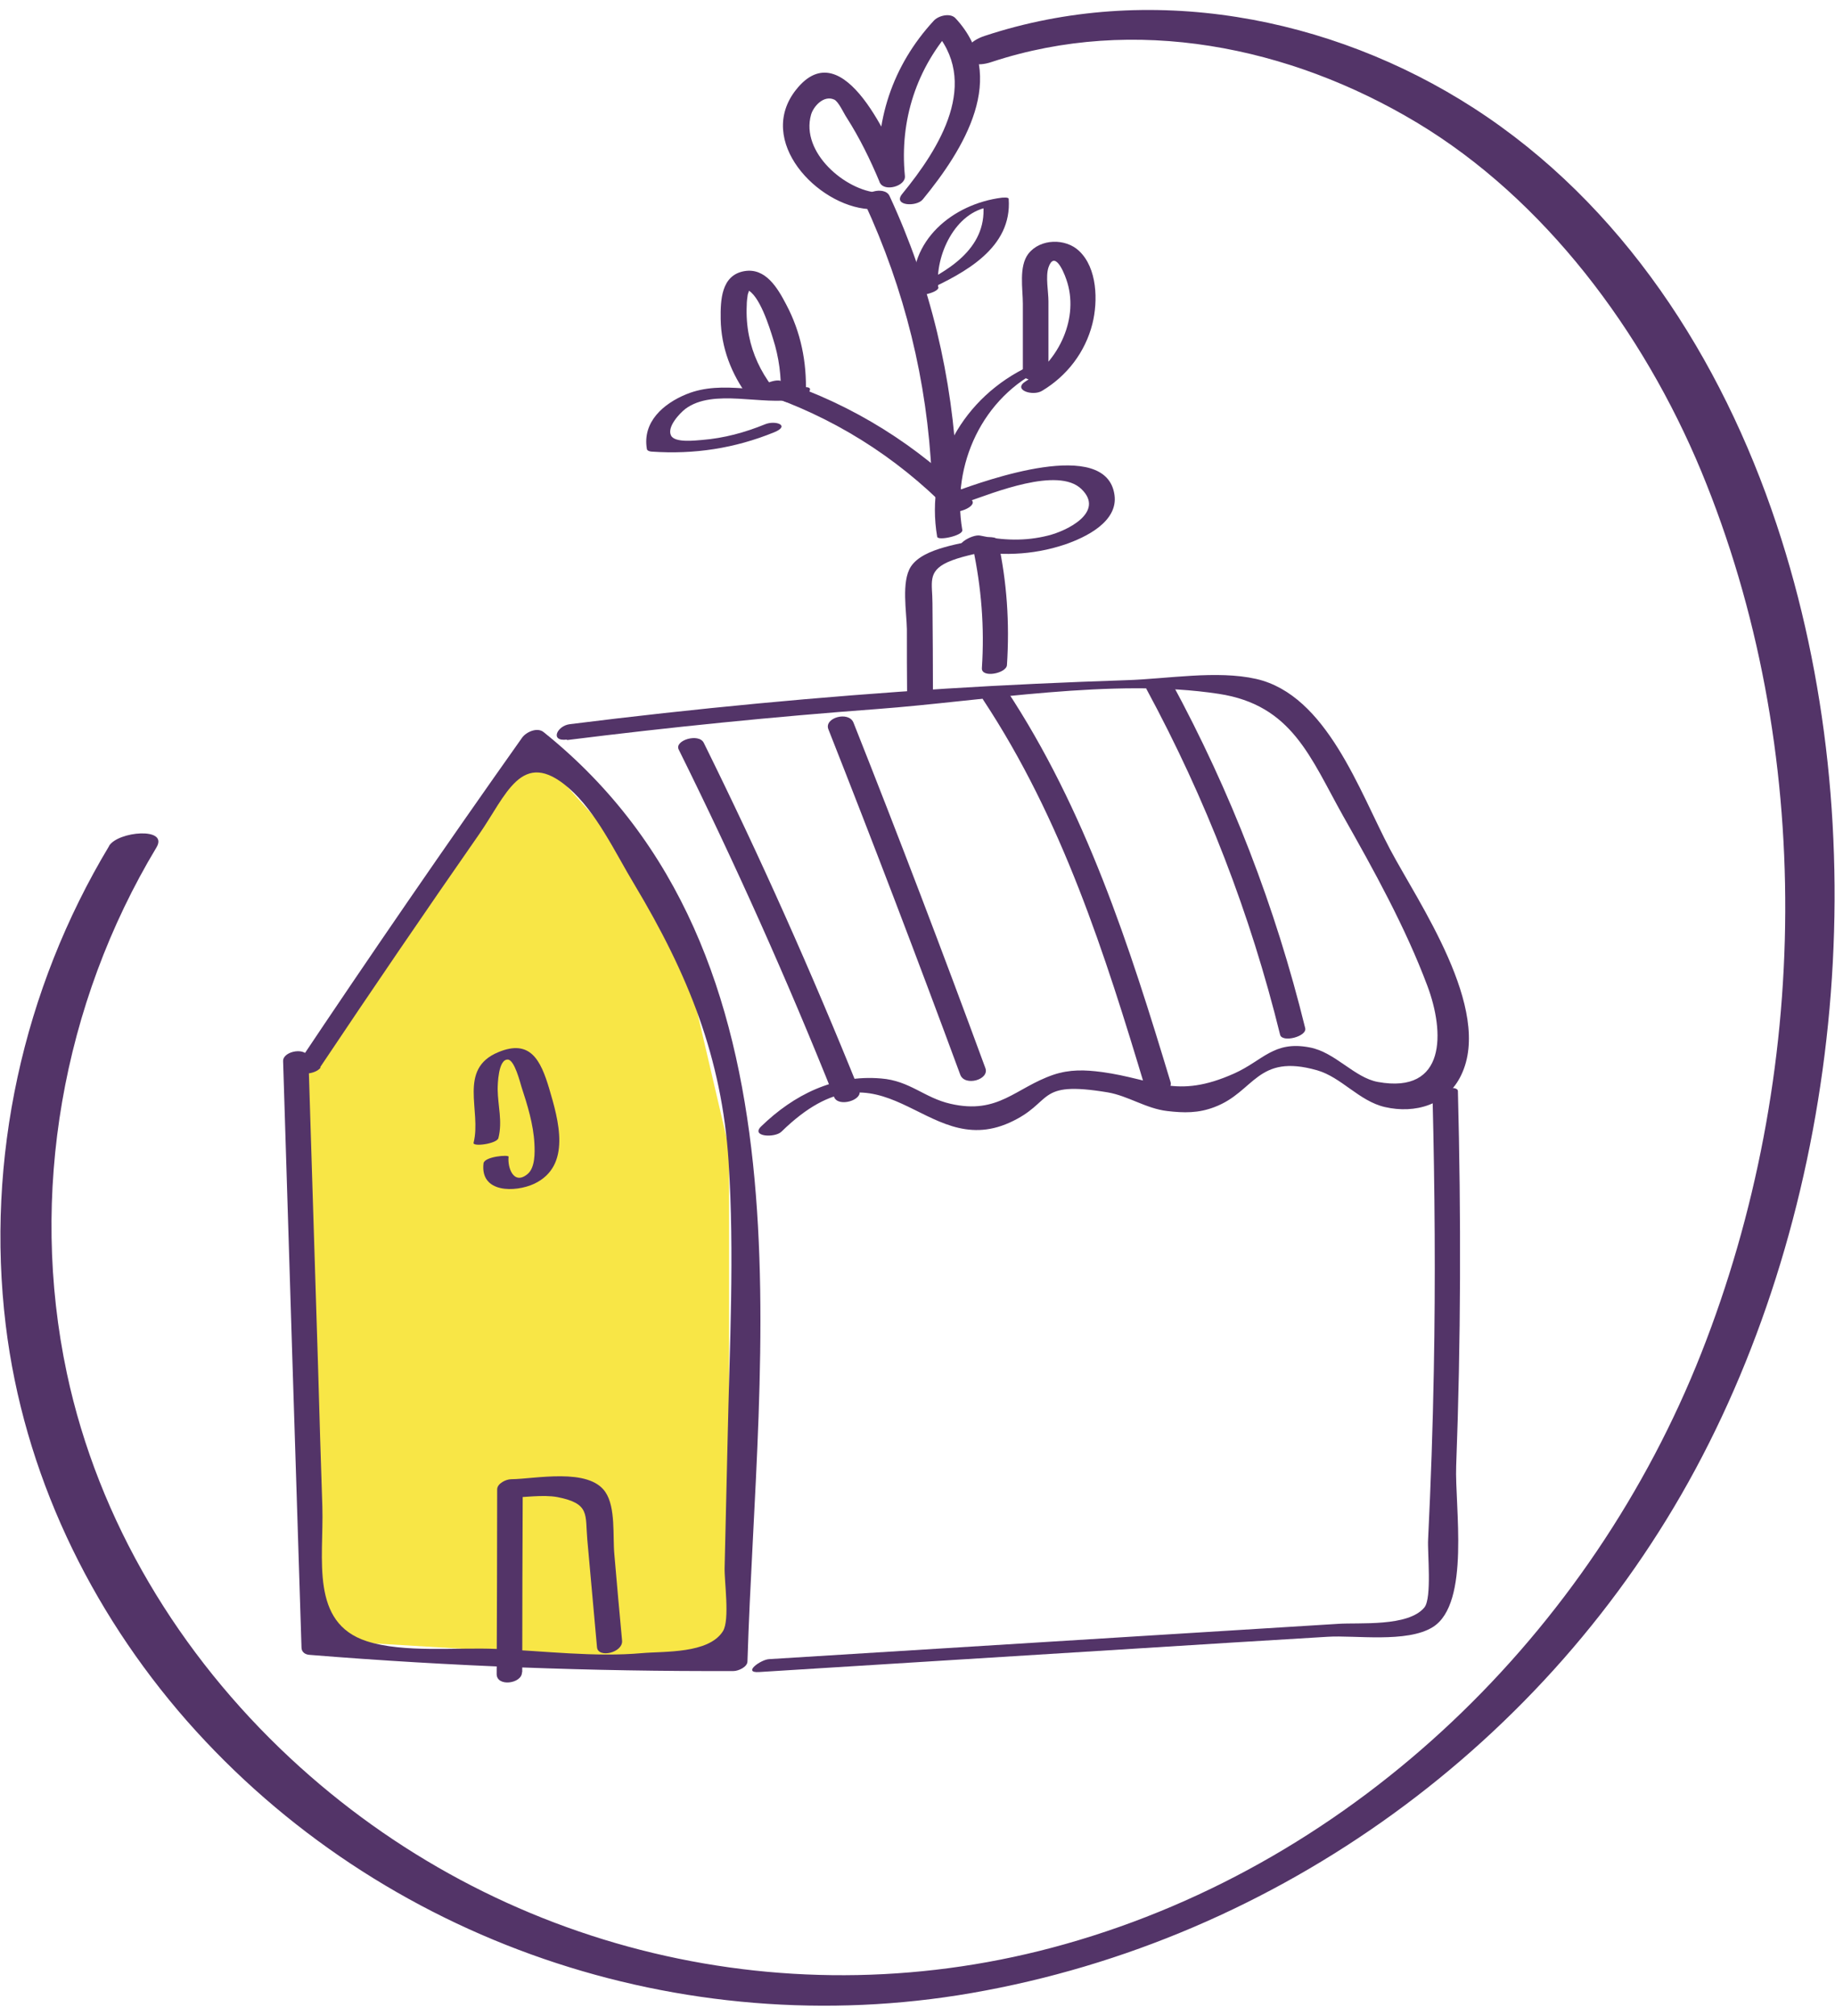
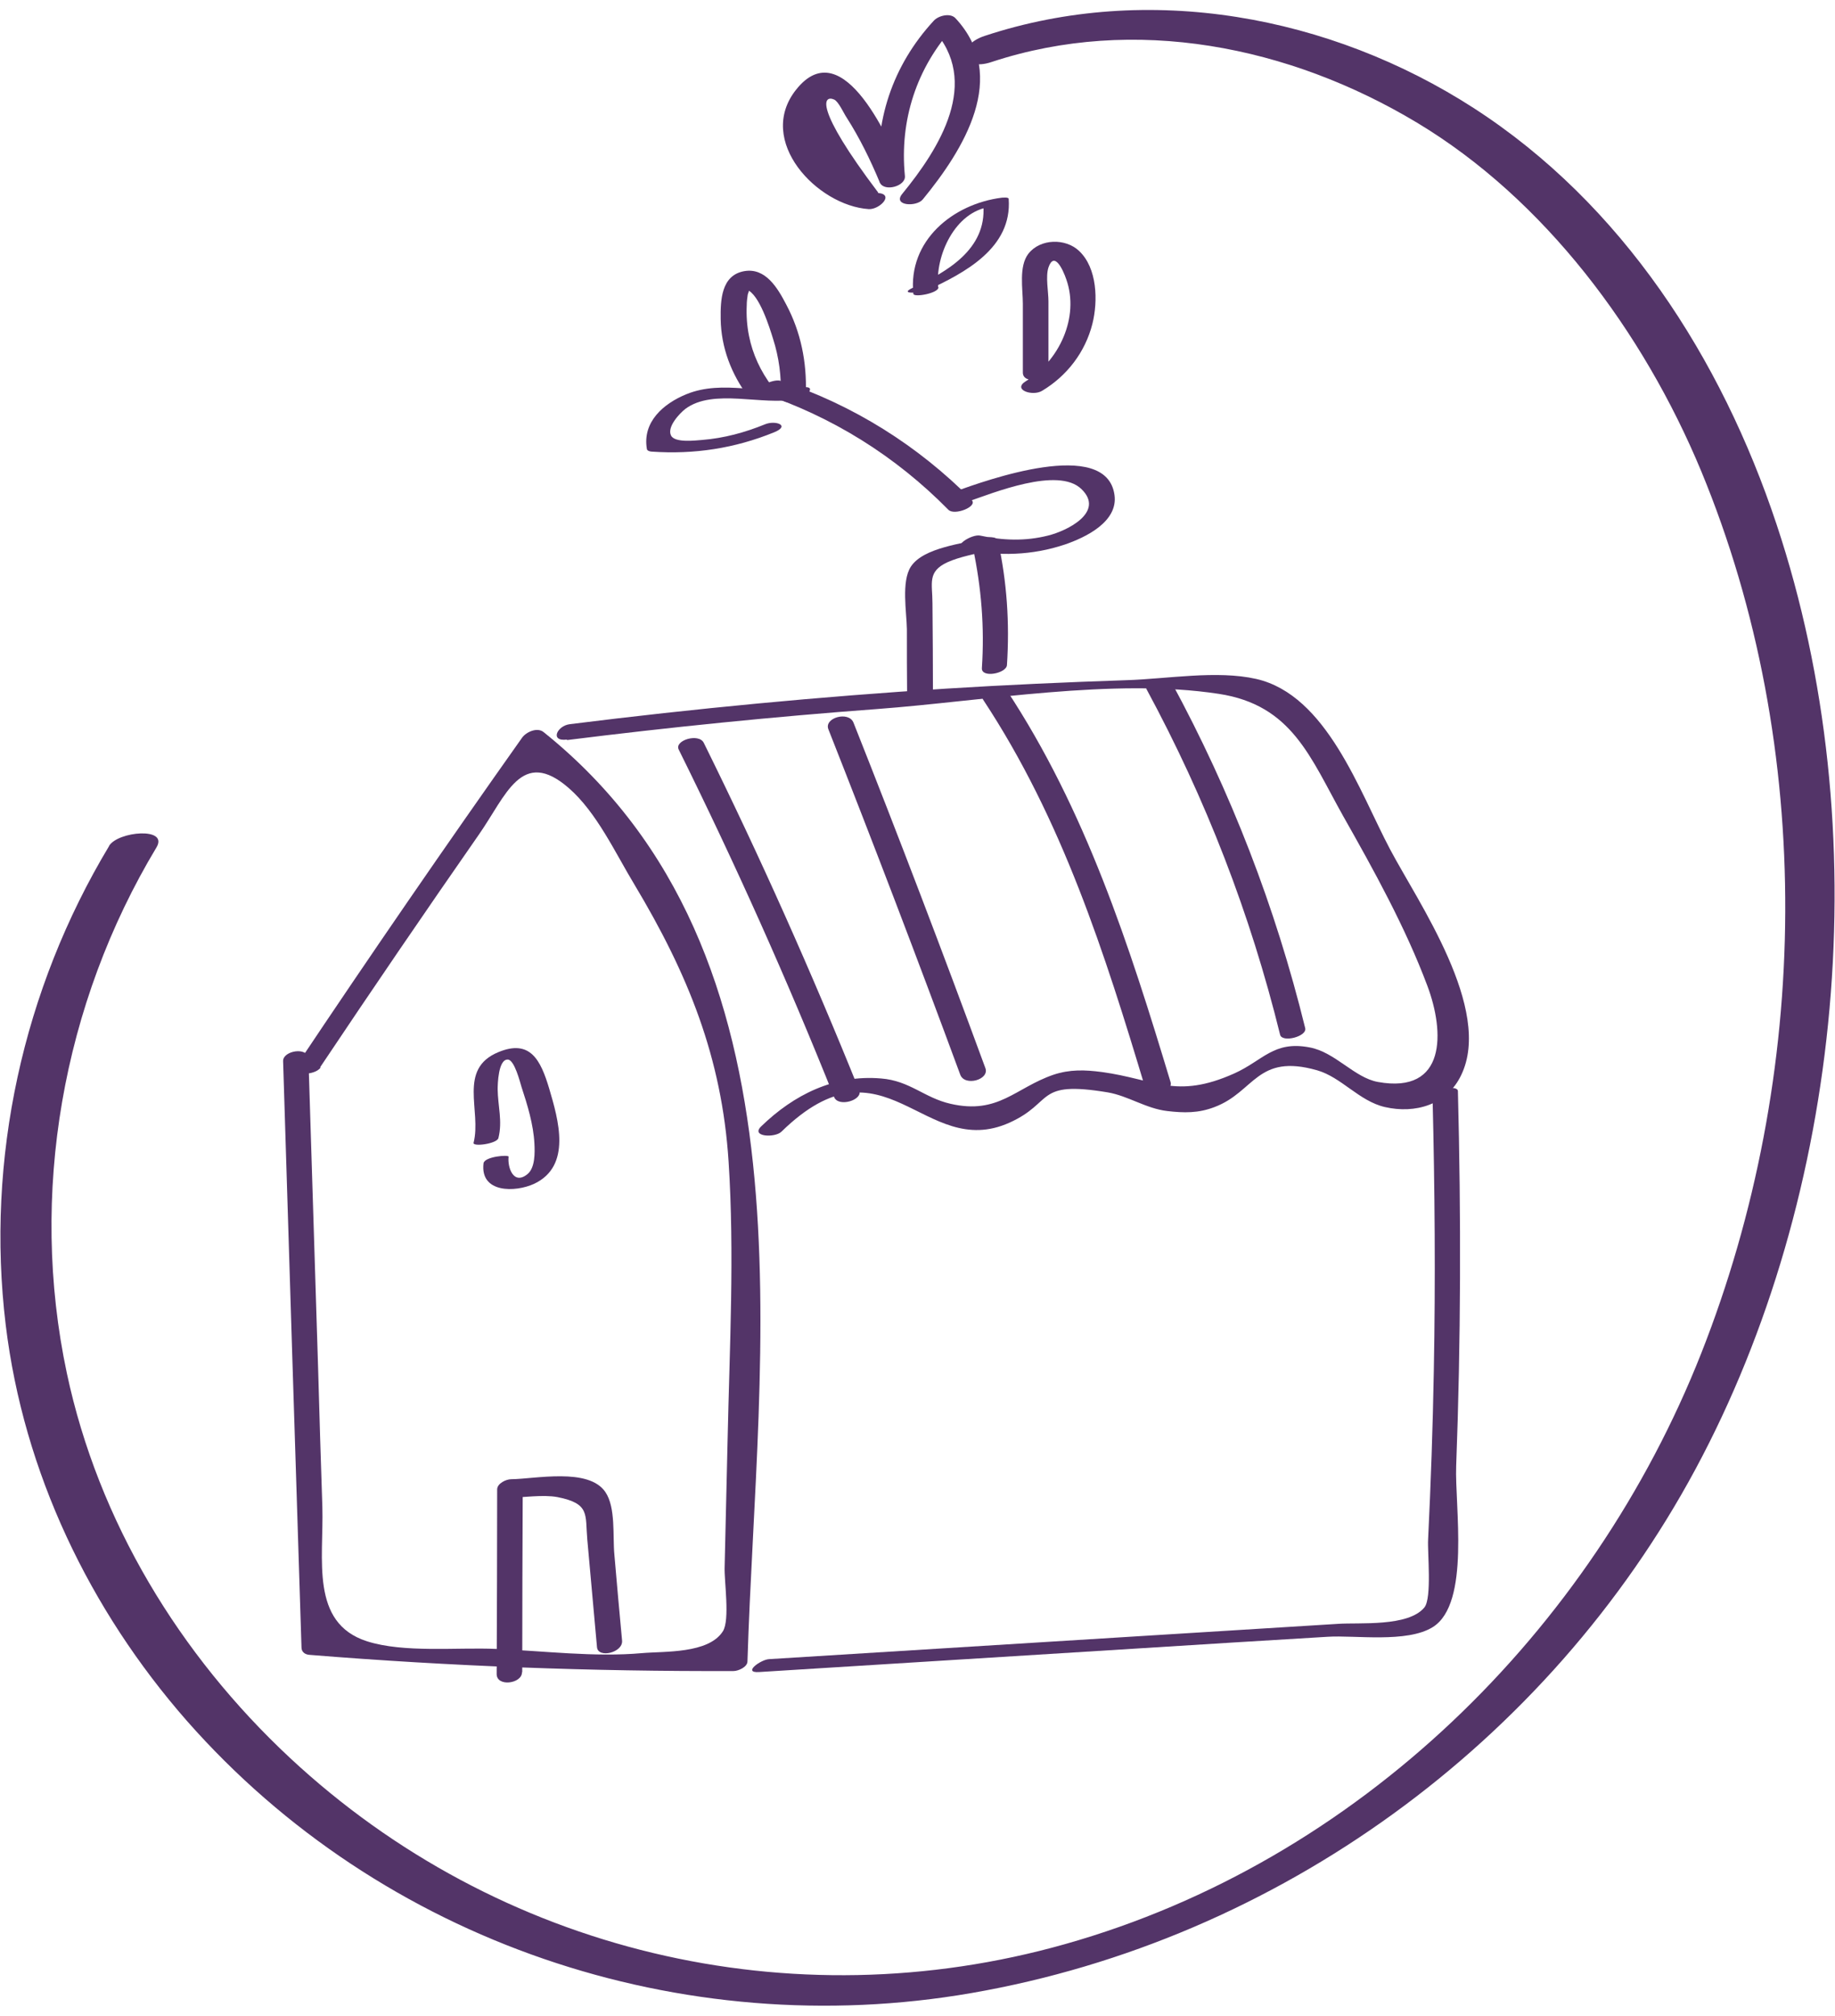
<svg xmlns="http://www.w3.org/2000/svg" width="92" height="101" viewBox="0 0 92 101" fill="none">
-   <path d="M26.291 37.033L33.679 45.242L36.553 57.557V83.417L16.029 82.185L14.387 54.273L26.291 37.033Z" fill="#F8E646" />
  <path d="M5.467 42.398C1.147 49.582 -0.72 58.073 0.288 66.401C1.184 73.772 4.484 80.656 9.364 86.221C19.137 97.326 34.188 102.381 48.705 99.866C64.08 97.202 77.626 87.329 85.008 73.61C92.391 59.89 94.183 41.614 89.067 26.264C86.303 17.96 81.335 10.216 73.878 5.41C66.695 0.779 57.569 -0.914 49.365 1.8C47.883 2.286 48.194 3.618 49.713 3.107C56.884 0.742 64.653 2.311 71.04 6.145C77.426 9.98 82.369 16.578 85.294 23.612C91.034 37.481 90.785 53.902 85.294 67.808C79.804 81.715 68.102 93.268 53.398 97.414C39.666 101.298 24.988 97.825 14.53 88.076C9.003 82.922 4.932 76.237 3.351 68.804C1.446 59.84 3.127 50.304 7.845 42.461C8.467 41.427 5.915 41.651 5.467 42.386V42.398Z" fill="#533468" />
  <path d="M16.05 53.478C18.664 49.569 21.316 45.684 24.005 41.825C25.374 39.87 26.146 37.43 28.512 39.484C29.919 40.705 30.852 42.746 31.811 44.328C34.488 48.797 36.193 52.98 36.529 58.209C36.828 62.828 36.579 67.496 36.48 72.115C36.43 74.257 36.38 76.385 36.33 78.527C36.305 79.224 36.604 81.166 36.243 81.739C35.521 82.872 33.305 82.735 32.184 82.834C29.806 83.046 27.267 82.722 24.876 82.623C22.922 82.536 20.245 82.834 18.39 82.237C15.539 81.316 16.236 78.116 16.162 75.514C16.087 73.211 16.012 70.908 15.95 68.604C15.788 63.425 15.626 58.234 15.464 53.055C15.44 52.432 14.182 52.644 14.194 53.167C14.493 62.965 14.805 72.75 15.116 82.548C15.116 82.785 15.303 82.909 15.527 82.921C22.598 83.494 29.682 83.756 36.778 83.731C37.015 83.731 37.475 83.531 37.475 83.245C37.949 67.683 41.148 47.826 27.254 36.683C26.931 36.422 26.37 36.683 26.171 36.97C22.337 42.385 18.564 47.863 14.879 53.378C14.506 53.926 15.788 53.914 16.075 53.49" fill="#533468" />
  <path d="M24.988 57.026C25.2 56.18 24.963 55.433 24.951 54.586C24.951 54.35 24.976 53.043 25.474 53.093C25.797 53.13 26.071 54.213 26.146 54.462C26.445 55.371 26.744 56.342 26.793 57.3C26.818 57.761 26.831 58.52 26.445 58.832C25.748 59.404 25.436 58.496 25.499 57.96C25.511 57.848 24.279 57.948 24.241 58.296C24.067 59.79 25.835 59.753 26.781 59.317C28.673 58.421 28.001 56.118 27.528 54.524C27.105 53.117 26.582 52.059 24.988 52.719C22.934 53.566 24.154 55.657 23.743 57.263C23.693 57.475 24.913 57.313 24.988 57.026Z" fill="#533468" />
  <path d="M26.183 83.781C26.183 80.694 26.196 77.618 26.208 74.531C25.972 74.705 25.748 74.867 25.511 75.041C26.27 75.041 27.204 74.879 27.951 75.016C29.595 75.34 29.333 75.888 29.445 77.145C29.607 78.938 29.769 80.743 29.931 82.536C29.98 83.109 31.25 82.81 31.188 82.2C31.051 80.768 30.927 79.324 30.802 77.892C30.715 76.984 30.877 75.539 30.354 74.767C29.52 73.522 26.831 74.108 25.623 74.12C25.374 74.12 24.926 74.332 24.926 74.63C24.926 77.718 24.913 80.793 24.901 83.881C24.901 84.54 26.171 84.366 26.171 83.793" fill="#533468" />
  <path d="M28.424 37.083C33.603 36.435 38.782 35.913 43.986 35.527C49.339 35.128 55.813 33.958 61.104 34.767C64.79 35.327 65.698 37.967 67.342 40.892C68.873 43.594 70.466 46.47 71.562 49.395C72.434 51.711 72.521 54.836 69.085 54.214C67.902 54.002 66.943 52.72 65.661 52.483C63.856 52.135 63.321 53.143 61.876 53.79C58.951 55.097 57.905 54.077 55.241 53.716C54.394 53.604 53.635 53.579 52.813 53.853C50.896 54.512 50.062 55.857 47.659 55.309C46.339 55.01 45.617 54.151 44.173 54.039C41.832 53.84 39.803 54.849 38.16 56.442C37.624 56.965 38.857 57.027 39.181 56.703C44.359 51.649 46.302 58.185 50.609 56.255C52.875 55.234 51.867 54.126 55.539 54.736C56.56 54.911 57.457 55.546 58.515 55.67C59.361 55.77 60.084 55.782 60.893 55.471C62.91 54.712 63.009 52.769 66.034 53.629C67.254 53.977 68.138 55.172 69.433 55.471C70.952 55.82 72.546 55.359 73.255 53.877C74.861 50.578 71.089 45.2 69.695 42.561C68.151 39.648 66.52 34.829 62.984 34.02C61.005 33.572 58.515 34.02 56.473 34.082C53.46 34.182 50.435 34.319 47.422 34.506C41.123 34.904 34.836 35.502 28.573 36.286C27.926 36.361 27.552 37.17 28.424 37.058" fill="#533468" />
  <path d="M71.824 55.011C71.936 59.567 71.973 64.124 71.886 68.68C71.836 71.507 71.737 74.32 71.6 77.134C71.562 77.781 71.799 80.072 71.413 80.545C70.604 81.528 68.139 81.292 67.081 81.367C57.569 81.952 48.07 82.549 38.558 83.135C38.135 83.159 37.214 83.832 38.048 83.782C44.385 83.383 50.721 82.998 57.058 82.599C60.233 82.4 63.395 82.201 66.57 82.014C67.915 81.927 70.541 82.338 71.836 81.528C73.729 80.346 72.932 75.466 73.007 73.461C73.243 67.199 73.255 60.937 73.094 54.675C73.094 54.338 71.824 54.562 71.836 55.011" fill="#533468" />
  <path d="M43.078 54.637C40.7 48.736 38.11 42.934 35.284 37.22C35.035 36.722 33.803 37.095 34.027 37.556C36.853 43.258 39.455 49.06 41.82 54.973C42.032 55.496 43.277 55.123 43.078 54.637Z" fill="#533468" />
  <path d="M41.534 36.547C43.8 42.287 46.003 48.051 48.145 53.853C48.369 54.45 49.626 54.102 49.402 53.516C47.273 47.727 45.07 41.951 42.791 36.211C42.555 35.614 41.297 35.962 41.534 36.547Z" fill="#533468" />
  <path d="M49.302 35.078C53.249 41.054 55.39 47.764 57.432 54.562C57.581 55.06 58.839 54.711 58.689 54.226C56.623 47.378 54.431 40.581 50.46 34.568C50.199 34.169 48.978 34.605 49.302 35.078Z" fill="#533468" />
  <path d="M57.482 34.532C60.457 40.035 62.686 45.786 64.18 51.849C64.279 52.26 65.549 51.937 65.437 51.513C63.943 45.438 61.715 39.686 58.739 34.196C58.515 33.785 57.295 34.196 57.482 34.532Z" fill="#533468" />
  <path d="M46.775 34.767C46.775 33.248 46.763 31.742 46.75 30.223C46.75 29.227 46.476 28.642 47.51 28.169C48.12 27.895 48.867 27.77 49.502 27.596C49.265 27.546 49.028 27.496 48.779 27.447C49.203 29.451 49.364 31.43 49.228 33.472C49.19 33.995 50.46 33.746 50.485 33.323C50.622 31.219 50.485 29.165 50.037 27.11C49.975 26.849 49.477 26.911 49.315 26.961C48.306 27.247 46.302 27.422 45.667 28.393C45.181 29.14 45.455 30.671 45.468 31.53C45.468 32.663 45.468 33.796 45.48 34.941C45.48 35.477 46.738 35.215 46.738 34.792" fill="#533468" />
-   <path d="M48.245 26.55C47.684 23.288 49.265 19.877 52.316 18.457C53.063 18.109 51.88 18.208 51.606 18.345C48.319 19.877 46.365 23.275 46.987 26.898C47.025 27.11 48.294 26.836 48.245 26.562" fill="#533468" />
-   <path d="M47.984 23.773C47.76 18.893 46.651 14.249 44.597 9.817C44.348 9.282 43.103 9.655 43.34 10.153C45.357 14.51 46.49 19.079 46.714 23.885C46.739 24.532 48.008 24.321 47.984 23.785" fill="#533468" />
  <path d="M48.73 25.057C46.016 22.318 42.791 20.301 39.131 19.081C38.758 18.956 37.624 19.517 38.123 19.678C41.721 20.874 44.883 22.841 47.547 25.542C47.846 25.854 49.041 25.38 48.717 25.057" fill="#533468" />
-   <path d="M44.036 9.656C42.405 9.557 40.127 7.652 40.663 5.747C40.775 5.349 41.285 4.751 41.82 4.988C42.044 5.087 42.306 5.685 42.443 5.884C43.103 6.917 43.638 8.013 44.111 9.146C44.323 9.631 45.431 9.333 45.368 8.81C45.095 6.021 45.954 3.382 47.846 1.315C47.485 1.352 47.111 1.402 46.75 1.44C49.215 4.091 47.099 7.44 45.231 9.719C44.746 10.316 45.954 10.378 46.265 9.992C48.307 7.503 50.61 3.83 47.908 0.917C47.647 0.63 47.049 0.78 46.813 1.041C44.746 3.282 43.8 6.108 44.099 9.146C44.522 9.034 44.945 8.922 45.356 8.81C44.684 7.229 42.293 1.502 39.916 4.49C37.874 7.054 40.974 10.304 43.551 10.478C44.086 10.515 44.87 9.731 44.011 9.669" fill="#533468" />
+   <path d="M44.036 9.656C40.775 5.349 41.285 4.751 41.82 4.988C42.044 5.087 42.306 5.685 42.443 5.884C43.103 6.917 43.638 8.013 44.111 9.146C44.323 9.631 45.431 9.333 45.368 8.81C45.095 6.021 45.954 3.382 47.846 1.315C47.485 1.352 47.111 1.402 46.75 1.44C49.215 4.091 47.099 7.44 45.231 9.719C44.746 10.316 45.954 10.378 46.265 9.992C48.307 7.503 50.61 3.83 47.908 0.917C47.647 0.63 47.049 0.78 46.813 1.041C44.746 3.282 43.8 6.108 44.099 9.146C44.522 9.034 44.945 8.922 45.356 8.81C44.684 7.229 42.293 1.502 39.916 4.49C37.874 7.054 40.974 10.304 43.551 10.478C44.086 10.515 44.87 9.731 44.011 9.669" fill="#533468" />
  <path d="M52.565 18.545C52.565 17.399 52.565 16.254 52.565 15.096C52.565 14.611 52.415 13.864 52.565 13.403C52.851 12.569 53.287 13.49 53.461 14.001C54.133 15.905 53.088 18.096 51.444 19.093C50.722 19.528 51.78 19.877 52.254 19.578C53.498 18.831 54.407 17.648 54.768 16.229C55.055 15.084 55.017 13.428 54.096 12.569C53.424 11.934 52.154 11.946 51.556 12.718C51.071 13.353 51.282 14.486 51.282 15.221C51.282 16.366 51.282 17.511 51.282 18.669C51.282 19.279 52.552 19.055 52.552 18.545" fill="#533468" />
  <path d="M38.709 19.366C38.136 18.607 37.737 17.76 37.551 16.826C37.451 16.328 37.414 15.806 37.439 15.295C37.439 15.108 37.464 14.934 37.489 14.76C37.626 14.386 37.613 14.299 37.439 14.511C38.074 14.747 38.584 16.416 38.758 16.976C39.057 17.91 39.182 18.868 39.144 19.839C39.132 20.399 40.389 20.15 40.402 19.702C40.452 18.146 40.153 16.64 39.418 15.258C38.995 14.448 38.385 13.39 37.302 13.589C36.156 13.801 36.119 15.046 36.132 15.992C36.156 17.424 36.667 18.744 37.513 19.877C37.787 20.25 39.007 19.802 38.684 19.366" fill="#533468" />
  <path d="M40.139 19.454C38.222 19.828 36.28 18.993 34.413 19.753C33.255 20.226 32.197 21.147 32.433 22.504C32.446 22.591 32.607 22.629 32.67 22.629C34.798 22.778 36.84 22.467 38.82 21.658C39.642 21.321 38.882 21.047 38.359 21.259C37.351 21.67 36.305 21.956 35.209 22.044C34.886 22.068 33.827 22.205 33.641 21.819C33.429 21.384 34.089 20.699 34.363 20.487C35.77 19.442 38.222 20.338 39.94 20.002C40.488 19.902 41.023 19.255 40.152 19.429" fill="#533468" />
  <path d="M48.469 25.156C49.776 24.708 53.05 23.363 54.221 24.508C55.404 25.654 53.511 26.6 52.54 26.837C51.407 27.123 50.274 27.085 49.141 26.837C48.73 26.749 47.66 27.397 48.382 27.534C50.063 27.882 51.756 27.832 53.387 27.285C54.408 26.936 56.063 26.152 55.877 24.807C55.478 21.869 49.34 24.11 47.971 24.596C47.137 24.882 47.896 25.343 48.481 25.143" fill="#533468" />
  <path d="M47.037 14.388C46.875 12.819 47.883 10.591 49.651 10.366C49.539 10.341 49.414 10.329 49.302 10.304C49.464 12.495 47.472 13.628 45.754 14.425C45.007 14.774 46.19 14.674 46.476 14.55C48.381 13.666 50.747 12.421 50.572 9.968C50.572 9.868 50.273 9.906 50.224 9.906C47.771 10.217 45.518 12.06 45.792 14.724C45.816 14.923 47.086 14.686 47.049 14.388" fill="#533468" />
</svg>